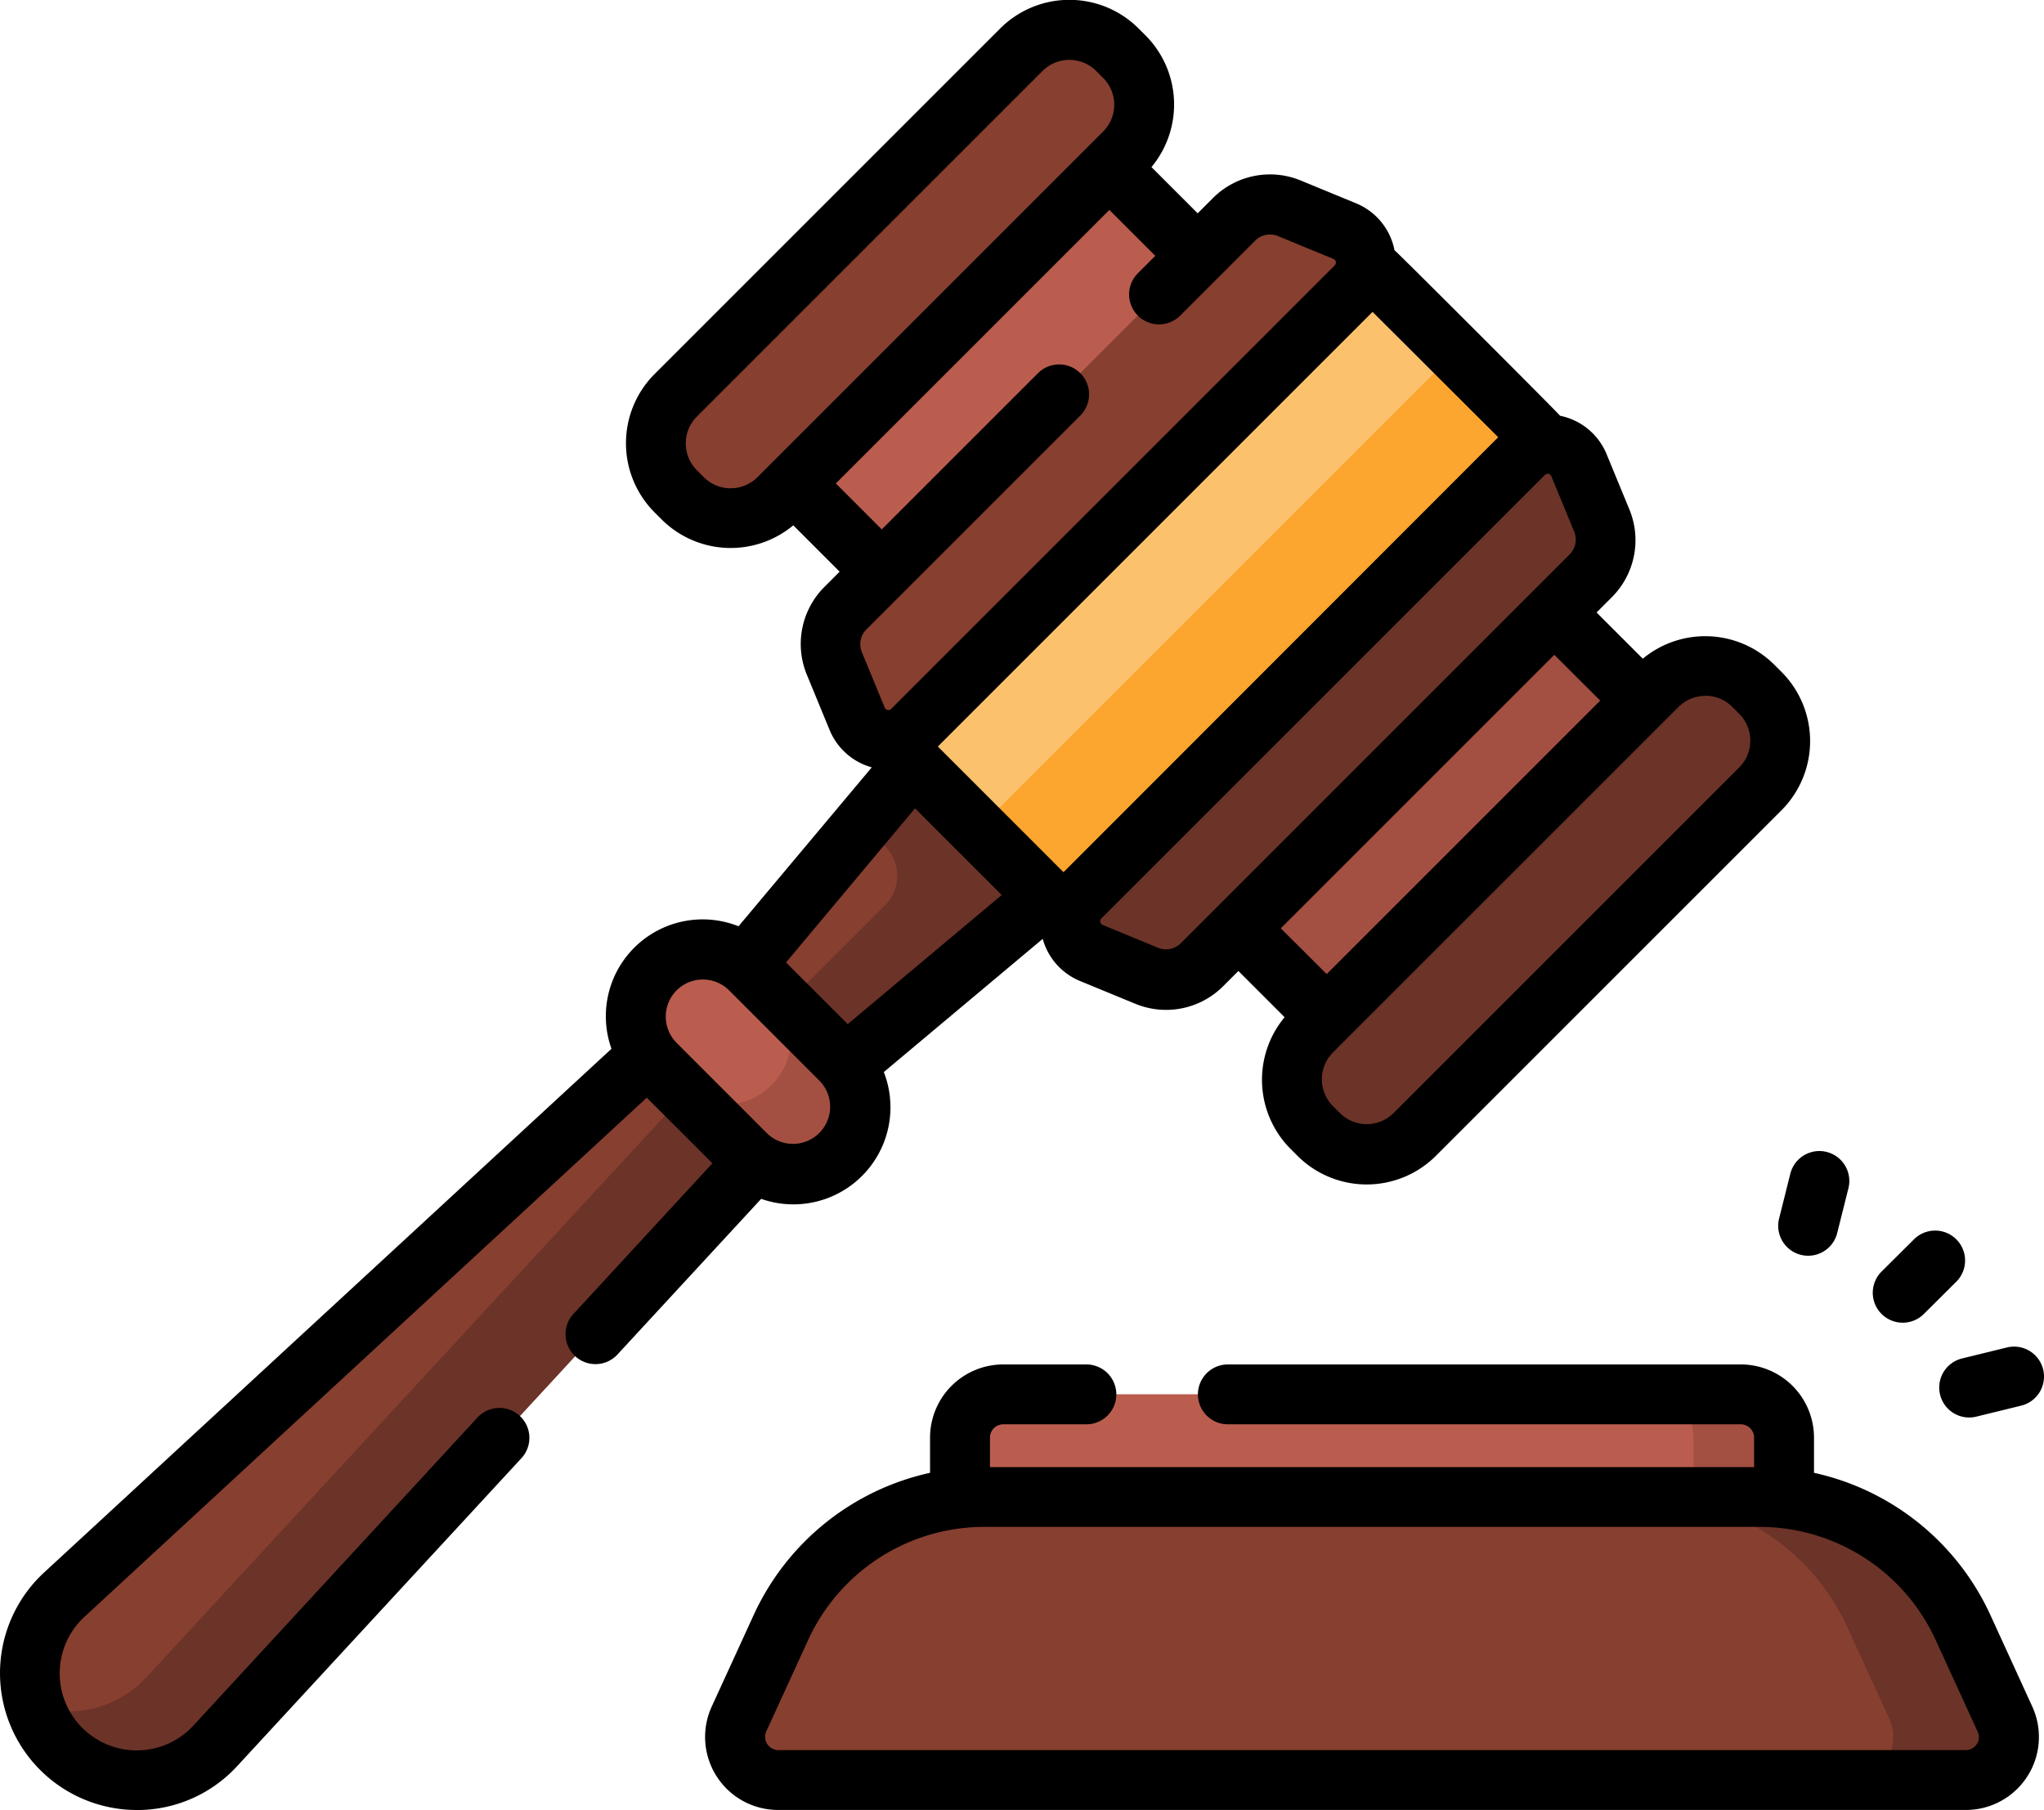
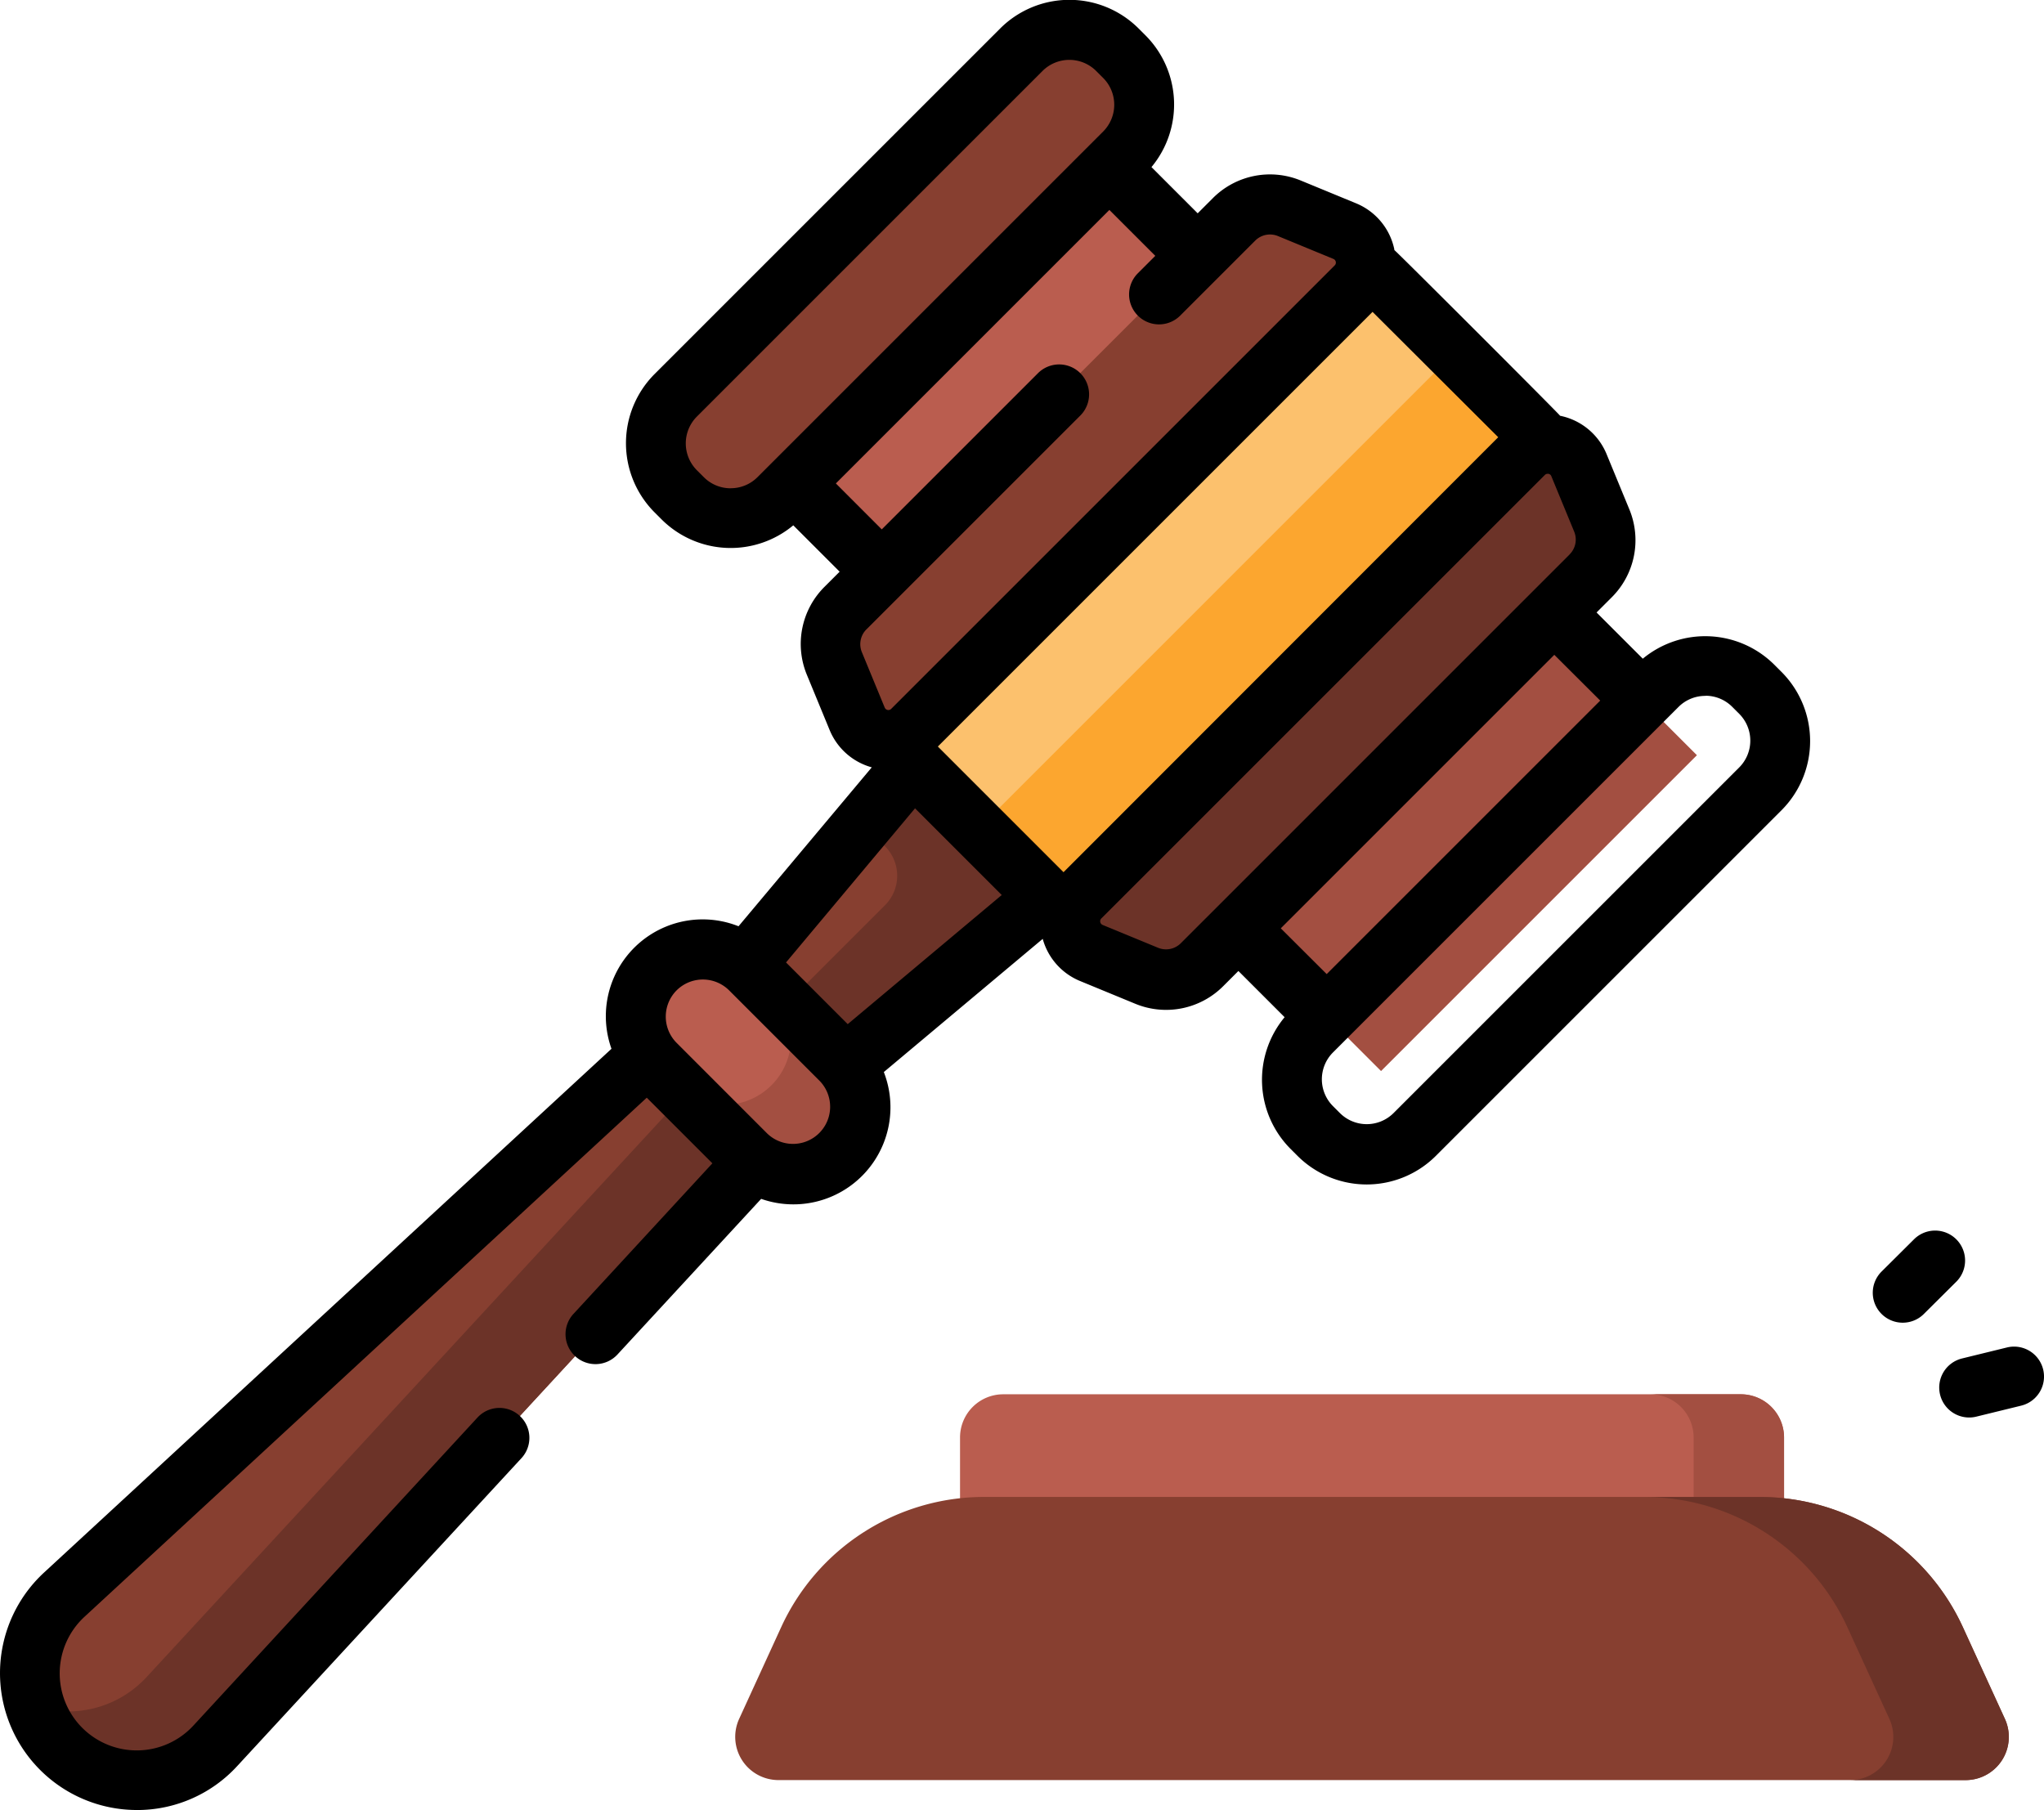
<svg xmlns="http://www.w3.org/2000/svg" width="44.792" height="39.668" viewBox="0 0 44.792 39.668">
  <g transform="translate(0.656 0.655)">
    <g transform="translate(0 15.476)">
      <g transform="translate(0 5.152)">
        <path d="M25.23,274.738l-2.174-2.174-14.8,13.663a2.344,2.344,0,1,0,3.312,3.312Z" transform="translate(-7.5 -272.564)" fill="#873f30" />
        <path d="M12.7,296.582a2.345,2.345,0,0,1-3.314,0,2.321,2.321,0,0,1-.572-.934,2.34,2.34,0,0,0,2.378-.57l.067-.07,13.664-14.8,1.506,1.506-13.664,14.8Z" transform="translate(-8.701 -279.538)" fill="#6c3328" />
      </g>
      <path d="M182.407,213.677l-5.007,5.972,2.045,2.045,5.972-5.007Z" transform="translate(-162.536 -213.677)" fill="#873f30" />
      <path d="M190.809,213.677l-1.618,1.93.485.485a.915.915,0,0,1,0,1.294l-3.069,3.069,1.24,1.24,5.972-5.007Z" transform="translate(-170.939 -213.677)" fill="#6c3328" />
      <g transform="translate(13.277 4.679)">
        <path d="M161.678,271.657l-1.985-1.985a1.47,1.47,0,0,1,2.079-2.079l1.985,1.985a1.47,1.47,0,0,1-2.079,2.079Z" transform="translate(-159.262 -267.162)" fill="#ba5d4f" />
        <path d="M173.252,281.159a1.47,1.47,0,0,1-2.079,0l-1.5-1.5a1.47,1.47,0,0,0,2.079-2.078l1.5,1.5A1.469,1.469,0,0,1,173.252,281.159Z" transform="translate(-168.759 -276.665)" fill="#a34f41" />
      </g>
    </g>
    <g transform="translate(15.544 1.826)">
      <path d="M0,0H6.235V9.789H0Z" transform="translate(6.921 0) rotate(45)" fill="#ba5d4f" />
      <path d="M0,0H6.235V9.789H0Z" transform="translate(14.064 20.992) rotate(-135)" fill="#a34f41" />
    </g>
    <g transform="translate(13.715)">
      <path d="M164.857,47.039l-.153-.153a1.487,1.487,0,0,1,0-2.1l7.575-7.575a1.487,1.487,0,0,1,2.1,0l.153.153a1.487,1.487,0,0,1,0,2.1l-7.575,7.575A1.487,1.487,0,0,1,164.857,47.039Z" transform="translate(-164.268 -36.772)" fill="#873f30" />
-       <path d="M324.051,206.234l.153.153a1.487,1.487,0,0,0,2.1,0l7.575-7.575a1.487,1.487,0,0,0,0-2.1l-.153-.153a1.487,1.487,0,0,0-2.1,0l-7.575,7.575A1.487,1.487,0,0,0,324.051,206.234Z" transform="translate(-309.675 -182.18)" fill="#6c3328" />
      <g transform="translate(3.828 3.828)">
        <path d="M0,0H7V14.784H0Z" transform="translate(11.243 0.787) rotate(45)" fill="#fcc16d" />
        <path d="M0,0H14.784V3.544H0Z" transform="translate(3.232 13.69) rotate(-45)" fill="#fca62f" />
        <path d="M219.3,81.112l-1.213-.5a1.115,1.115,0,0,0-1.211.244l-8.517,8.517a1.115,1.115,0,0,0-.244,1.211l.5,1.213a.743.743,0,0,0,1.214.244l9.718-9.718A.743.743,0,0,0,219.3,81.112Z" transform="translate(-208.03 -80.534)" fill="#873f30" />
        <path d="M279.267,141.084l.5,1.213a1.115,1.115,0,0,1-.244,1.211L271,152.024a1.115,1.115,0,0,1-1.211.244l-1.213-.5a.743.743,0,0,1-.244-1.214l9.718-9.718A.743.743,0,0,1,279.267,141.084Z" transform="translate(-262.86 -135.365)" fill="#6c3328" />
      </g>
    </g>
  </g>
  <g transform="translate(0 0)">
    <g transform="translate(21.038 30.557)">
      <path d="M258.535,382.045H240.477v-2.534a.947.947,0,0,1,.947-.947h16.163a.947.947,0,0,1,.947.947Z" transform="translate(-240.477 -378.564)" fill="#ba5d4f" />
      <path d="M416.337,379.513v2.534h-1.982v-2.534a.948.948,0,0,0-.947-.947h1.982A.948.948,0,0,1,416.337,379.513Z" transform="translate(-398.279 -378.566)" fill="#a34f41" />
    </g>
    <path d="M211.111,410.492H185.094a.947.947,0,0,1-.861-1.342l.92-2.008a4.892,4.892,0,0,1,4.448-2.855h17a4.892,4.892,0,0,1,4.448,2.855l.92,2.008A.947.947,0,0,1,211.111,410.492Z" transform="translate(-168.035 -371.48)" fill="#873f30" />
    <path d="M418.964,410.489h-2.533a.947.947,0,0,0,.861-1.341l-.92-2.009a4.893,4.893,0,0,0-4.448-2.855h2.532a4.893,4.893,0,0,1,4.448,2.855l.92,2.009A.947.947,0,0,1,418.964,410.489Z" transform="translate(-375.888 -371.476)" fill="#6c3328" />
    <path d="M30.557,34.759a1.4,1.4,0,0,0-.842-1.019l-1.213-.5a1.767,1.767,0,0,0-1.923.387l-.333.333-1.013-1.013a2.145,2.145,0,0,0-.13-2.886l-.153-.153a2.146,2.146,0,0,0-3.031,0l-7.575,7.575a2.146,2.146,0,0,0,0,3.031l.153.153a2.143,2.143,0,0,0,2.887.131L18.4,41.814l-.333.333a1.767,1.767,0,0,0-.387,1.923l.5,1.213a1.4,1.4,0,0,0,.924.819l-2.92,3.483A2.122,2.122,0,0,0,13.4,52.27L.965,63.749A3,3,0,0,0,3,68.953H3.06A2.974,2.974,0,0,0,5.2,67.988l6.227-6.746a.656.656,0,0,0-.964-.89L4.24,67.1a1.688,1.688,0,1,1-2.385-2.385L14.173,53.342l1.438,1.438-3.044,3.3a.656.656,0,1,0,.964.89l3.149-3.411a2.127,2.127,0,0,0,2.688-2.779l3.482-2.919a1.4,1.4,0,0,0,.819.924l1.213.5a1.768,1.768,0,0,0,1.923-.387l.333-.333,1.013,1.013a2.145,2.145,0,0,0,.13,2.886l.153.153a2.146,2.146,0,0,0,3.031,0l7.575-7.575a2.146,2.146,0,0,0,0-3.031l-.153-.153A2.145,2.145,0,0,0,36,43.721l-1.013-1.013.333-.333a1.767,1.767,0,0,0,.387-1.923l-.5-1.213a1.4,1.4,0,0,0-1.019-.842c-.027-.045-3.592-3.61-3.638-3.637ZM20.052,47l1.9,1.9-3.375,2.83-1.352-1.352Zm17.321-2.467a.826.826,0,0,1,.587.243l.153.153a.832.832,0,0,1,0,1.175l-7.575,7.575a.832.832,0,0,1-1.175,0l-.153-.153a.832.832,0,0,1,0-1.175l7.575-7.575A.826.826,0,0,1,37.373,44.536Zm-2.306.106-5.994,5.994L28.067,49.63l5.994-5.994Zm-.673-3.2-8.517,8.517a.458.458,0,0,1-.5.1l-1.213-.5a.087.087,0,0,1-.029-.143l9.718-9.718a.081.081,0,0,1,.059-.026l.02,0a.082.082,0,0,1,.064.053l.5,1.213a.458.458,0,0,1-.1.5Zm-1.562-2.572L23.306,48.4l-2.754-2.754,9.526-9.526ZM16.011,39.986a.825.825,0,0,1-.587-.243h0l-.153-.153a.832.832,0,0,1,0-1.175l7.575-7.575a.832.832,0,0,1,1.175,0l.153.153a.831.831,0,0,1,0,1.175L16.6,39.742a.826.826,0,0,1-.587.243Zm2.979,3.09,4.684-4.684a.656.656,0,1,0-.928-.928l-3.423,3.423L18.317,39.88l5.994-5.994,1.006,1.006-.382.382a.656.656,0,1,0,.928.928l1.643-1.643a.458.458,0,0,1,.5-.1l1.213.5a.087.087,0,0,1,.029.143l-9.718,9.718a.087.087,0,0,1-.143-.029l-.5-1.213a.458.458,0,0,1,.1-.5ZM14.827,50.99a.815.815,0,0,1,1.151,0l1.985,1.985a.814.814,0,0,1-1.151,1.151L14.827,52.14A.815.815,0,0,1,14.827,50.99Z" transform="translate(0 -29.285)" />
-     <path d="M204.807,376.552a5.565,5.565,0,0,0-3.862-3.11v-.775a1.605,1.605,0,0,0-1.6-1.6H188.1a.656.656,0,1,0,0,1.312h11.241a.292.292,0,0,1,.291.291v.647H182.887v-.647a.292.292,0,0,1,.291-.291H185a.656.656,0,0,0,0-1.312h-1.826a1.605,1.605,0,0,0-1.6,1.6v.775a5.565,5.565,0,0,0-3.862,3.11l-.92,2.008a1.6,1.6,0,0,0,1.458,2.271h26.018a1.6,1.6,0,0,0,1.458-2.271Zm-.293,2.833a.284.284,0,0,1-.245.134H178.251a.291.291,0,0,1-.265-.412l.92-2.008a4.247,4.247,0,0,1,3.851-2.472h17a4.247,4.247,0,0,1,3.851,2.472l.92,2.008A.283.283,0,0,1,204.514,379.386Z" transform="translate(-161.193 -341.164)" />
    <path d="M469.768,339.585a.654.654,0,0,0,.463-.191l.71-.706a.656.656,0,0,0-.925-.931l-.71.706a.656.656,0,0,0,.463,1.122Z" transform="translate(-428.072 -310.597)" />
-     <path d="M445.7,318.13l-.246.982a.656.656,0,1,0,1.273.319l.246-.982a.656.656,0,0,0-1.273-.319Z" transform="translate(-406.467 -292.407)" />
    <path d="M485.774,367.7a.656.656,0,0,0,.793.481l.984-.241a.656.656,0,1,0-.312-1.275l-.984.241A.656.656,0,0,0,485.774,367.7Z" transform="translate(-443.259 -337.134)" />
  </g>
</svg>